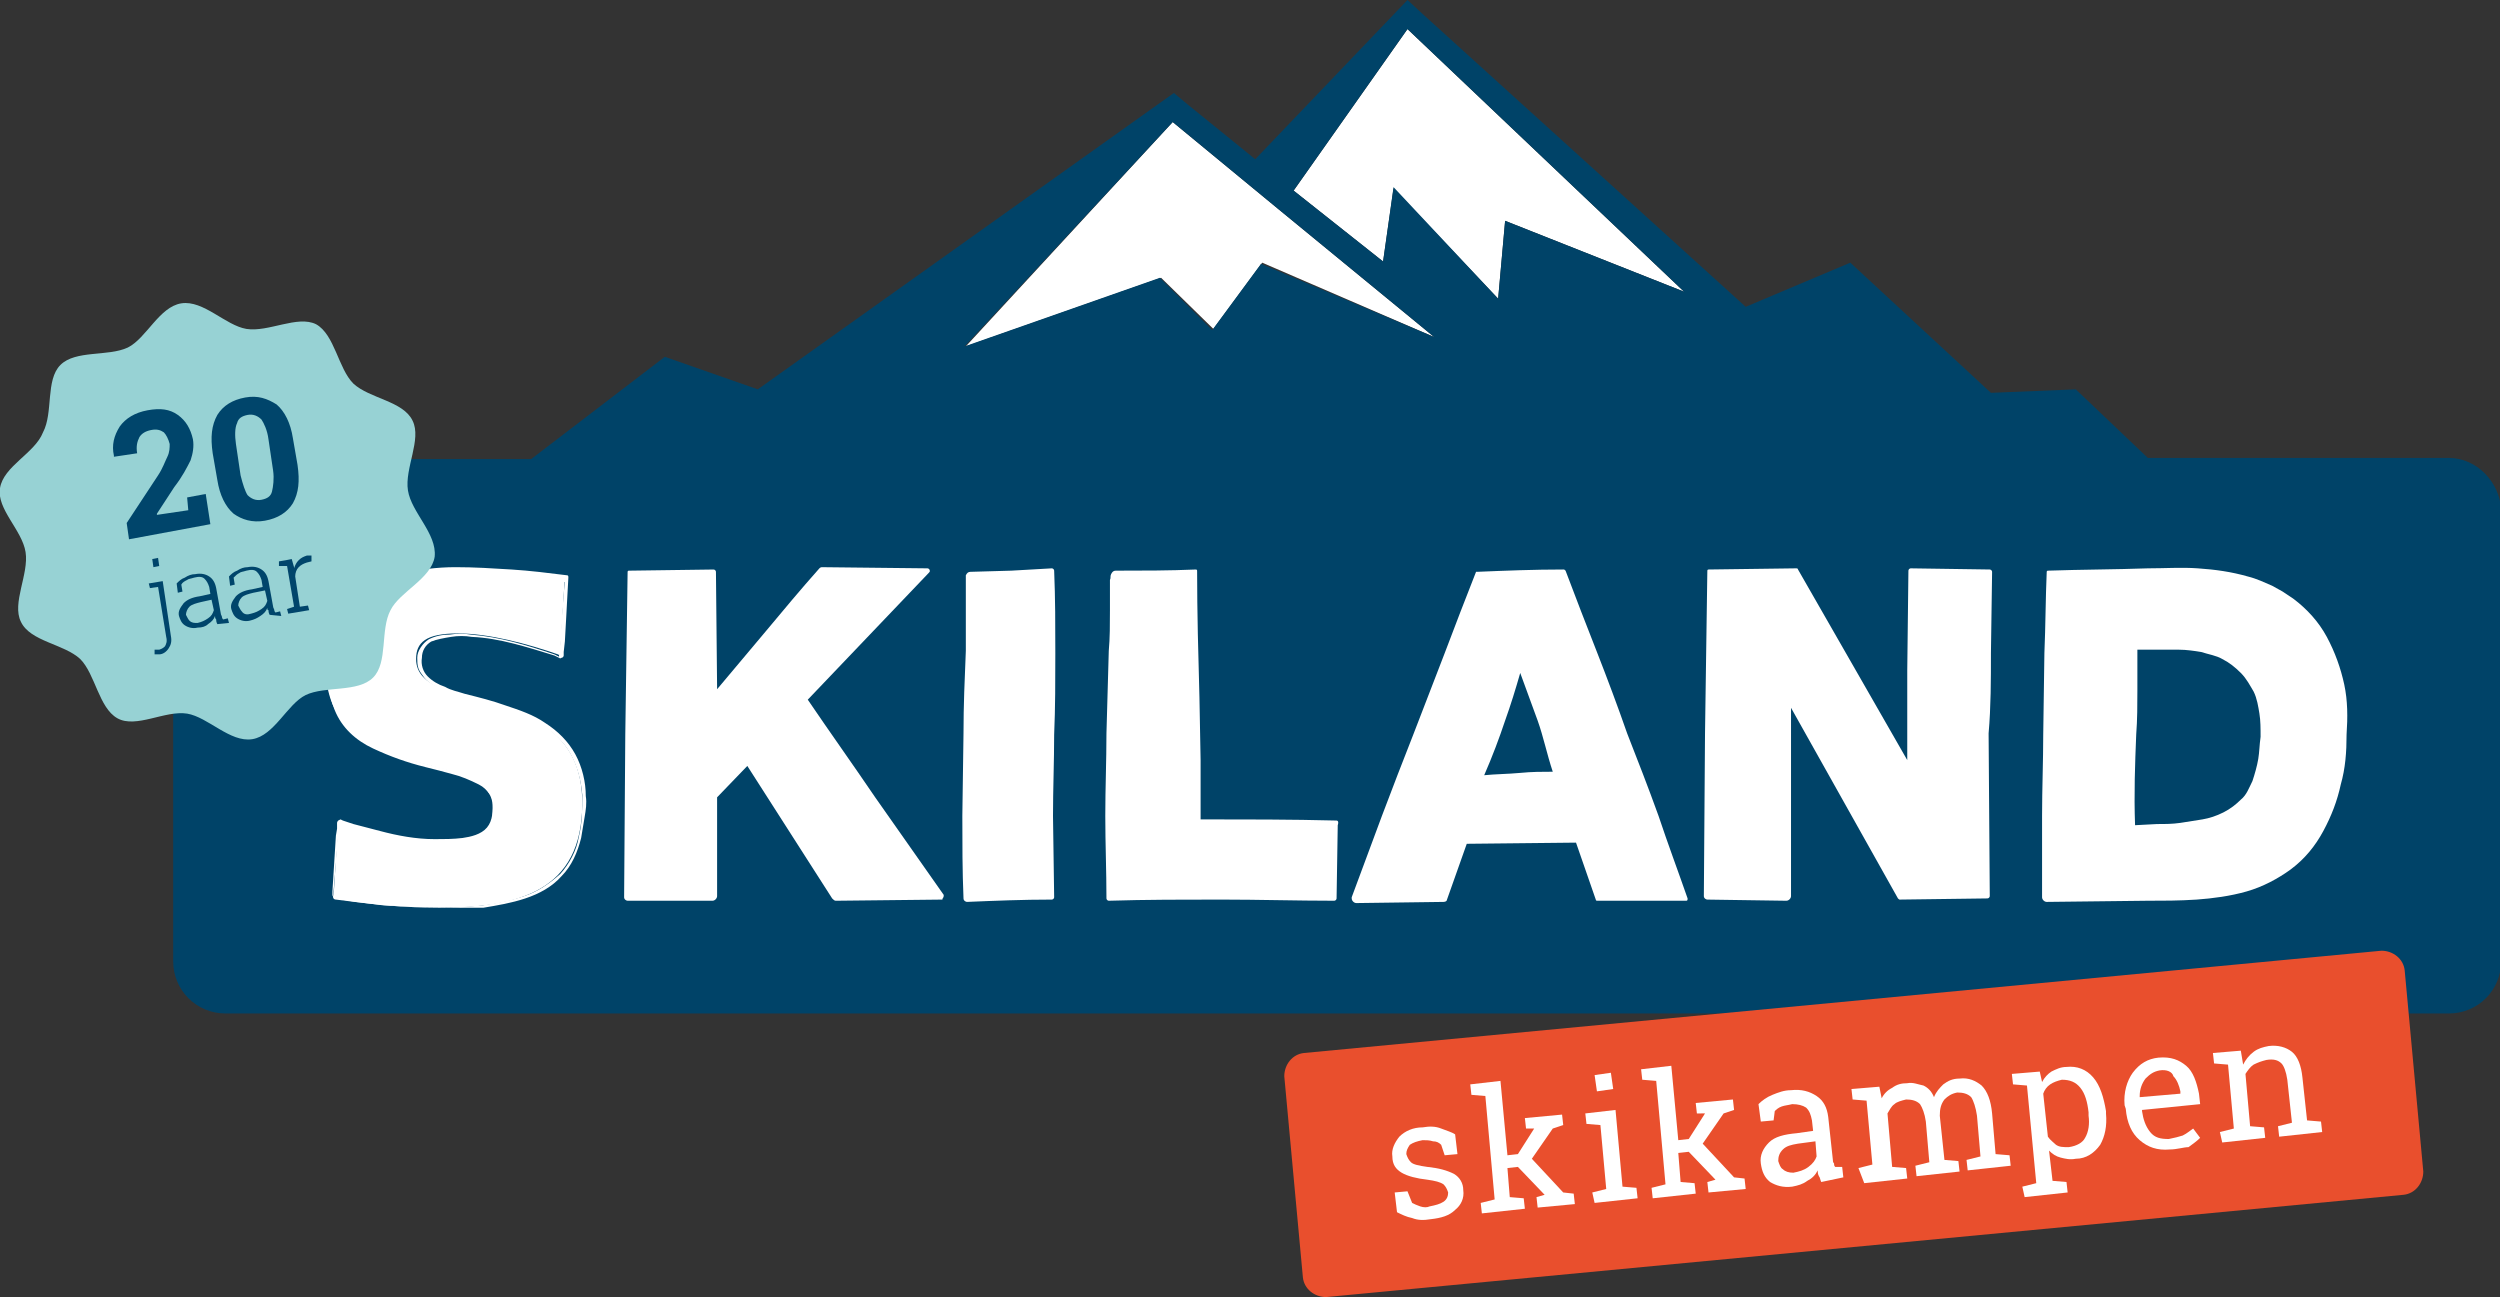
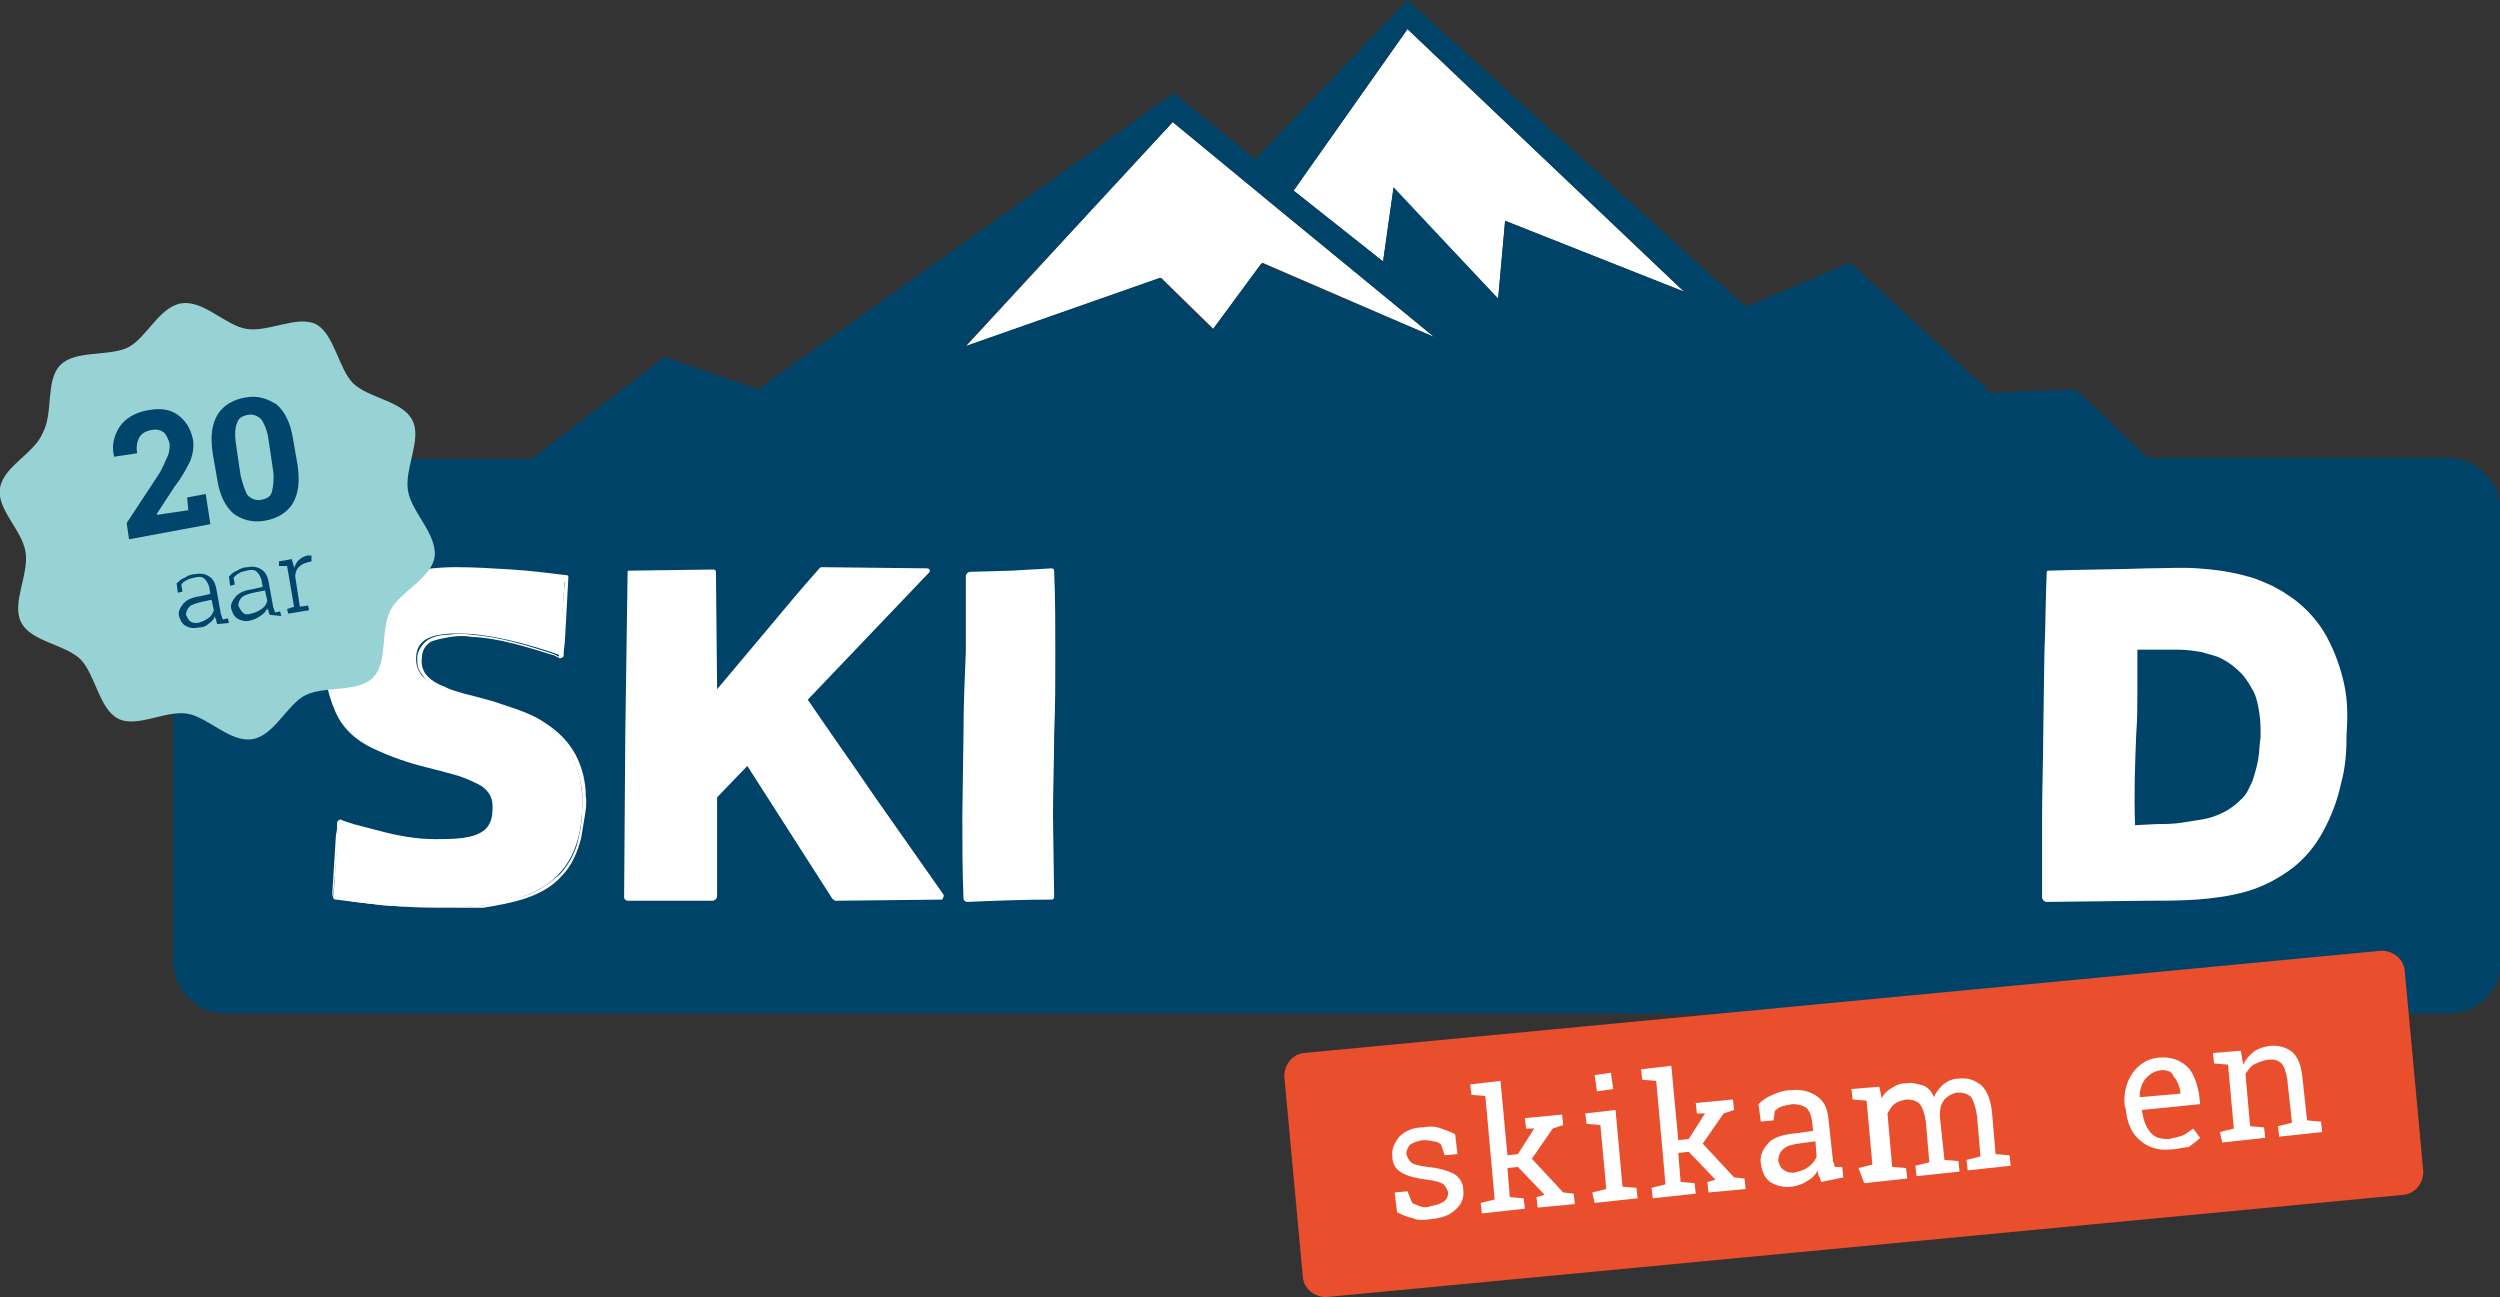
<svg xmlns="http://www.w3.org/2000/svg" version="1.1" id="Layer_1" x="0px" y="0px" viewBox="0 0 215.1 111.6" style="enable-background:new 0 0 215.1 111.6;" xml:space="preserve">
  <rect x="0" y="0" width="215.1" height="111.6" fill="#333333" stroke="none" />
  <style type="text/css"> .st0{fill:#FFFFFF;} .st1{fill:#004368;} .st2{fill:#E94F2D;} .st3{fill:#97D2D4;} .st4{fill:#00456B;} </style>
  <g>
    <g id="XMLID_6_">
      <g>
        <polygon class="st0" points="144.9,25.1 129.5,19 128.9,25.7 119.9,16.2 119,22.5 111.3,16.4 121.1,2.5 " />
        <polygon class="st0" points="123.4,29 108.6,22.6 104.4,28.3 99.9,23.9 83.1,29.8 100.9,10.5 110,18 " />
        <path class="st1" d="M210.7,39.4h-25.9l-6.2-5.9l-7.3,0.3l-12.1-11.2l-9,3.8L122.4,1.2L121.1,0L108,13.7L102.2,9l-1.2-1 L65.2,33.5l-8-2.8l-11.5,8.8H19.4c-2.5,0-4.5,2-4.5,4.5v38.7c0,2.5,2,4.5,4.5,4.5h191.3c2.5,0,4.5-2,4.5-4.5V43.9 C215.1,41.5,213.1,39.4,210.7,39.4z M121.1,2.5l23.8,22.6L129.5,19l-0.6,6.7l-9-9.6l-0.9,6.4l-7.7-6.1L121.1,2.5z M100.9,10.5 L110,18l13.4,11l-14.9-6.3l-4.2,5.7l-4.5-4.5L83,29.8L100.9,10.5z" />
      </g>
    </g>
    <path class="st2" d="M112.1,109.9c0.1,1,1,1.7,2,1.7l92.7-8.8c1-0.1,1.7-1,1.7-2l-1.6-17.3c-0.1-1-1-1.7-2-1.7l-92.7,8.8 c-1,0.1-1.7,1-1.7,2L112.1,109.9z" />
    <g>
      <g>
        <path class="st0" d="M125.4,99.3l-1.1,0.1l-0.3-0.9c-0.2-0.2-0.4-0.3-0.7-0.3c-0.3-0.1-0.6-0.1-0.9-0.1c-0.5,0.1-0.8,0.2-1.1,0.4 c-0.2,0.3-0.3,0.5-0.3,0.8c0.1,0.3,0.2,0.5,0.4,0.7c0.2,0.2,0.7,0.3,1.4,0.4c1,0.1,1.7,0.3,2.3,0.6c0.5,0.3,0.8,0.8,0.8,1.4 c0.1,0.7-0.2,1.3-0.7,1.7c-0.5,0.5-1.2,0.7-2.1,0.8c-0.6,0.1-1.1,0.1-1.6-0.1c-0.5-0.1-0.9-0.3-1.3-0.5l-0.2-1.7l1.1-0.1l0.4,1 c0.2,0.1,0.4,0.2,0.7,0.3c0.3,0.1,0.6,0.1,0.8,0c0.5-0.1,0.9-0.2,1.2-0.4c0.3-0.2,0.4-0.5,0.4-0.8c-0.1-0.3-0.2-0.5-0.4-0.7 c-0.3-0.2-0.7-0.3-1.4-0.4c-0.9-0.1-1.7-0.3-2.2-0.6c-0.5-0.3-0.8-0.7-0.8-1.4c-0.1-0.6,0.2-1.2,0.6-1.7c0.5-0.5,1.2-0.8,2-0.8 c0.6-0.1,1.1-0.1,1.6,0.1s0.9,0.3,1.2,0.5L125.4,99.3z" />
        <path class="st0" d="M126.6,94.2l-0.1-0.9l2.6-0.3l0.6,6.4l0.9-0.1l1.4-2.2h-0.7l-0.1-0.9l3.2-0.3l0.1,0.9l-0.9,0.3l-1.8,2.6 l2.7,2.9l0.9,0.1l0.1,0.9l-3.2,0.3l-0.1-0.9l0.7-0.2l-2.3-2.4l-0.9,0.1l0.2,2.5l1.2,0.1l0.1,0.9l-3.7,0.4l-0.1-0.9l1.2-0.3 l-0.8-8.9L126.6,94.2z" />
        <path class="st0" d="M137,102.6l1.2-0.3l-0.5-5.5l-1.2-0.1l-0.1-0.9l2.6-0.3l0.6,6.6l1.2,0.1l0.1,0.9l-3.7,0.4L137,102.6z M138.8,93.7l-1.4,0.2l-0.2-1.4l1.4-0.2L138.8,93.7z" />
        <path class="st0" d="M141.3,92.9l-0.1-0.9l2.6-0.3l0.6,6.4l0.9-0.1l1.4-2.2H146l-0.1-0.9l3.2-0.3l0.1,0.9l-0.9,0.3l-1.8,2.6 l2.7,2.9l0.9,0.1l0.1,0.9l-3.2,0.3l-0.1-0.9l0.7-0.2l-2.3-2.4l-0.9,0.1l0.2,2.5l1.2,0.1l0.1,0.9l-3.7,0.4l-0.1-0.9l1.2-0.3 l-0.8-8.9L141.3,92.9z" />
        <path class="st0" d="M156.7,101.7c-0.1-0.2-0.1-0.4-0.2-0.5c-0.1-0.2-0.1-0.3-0.1-0.5c-0.2,0.4-0.5,0.7-0.9,0.9 c-0.4,0.3-0.8,0.4-1.3,0.5c-0.8,0.1-1.4-0.1-1.9-0.4c-0.5-0.4-0.7-0.9-0.8-1.6c-0.1-0.7,0.2-1.3,0.7-1.8c0.5-0.5,1.3-0.7,2.4-0.8 l1.4-0.2l-0.1-0.9c-0.1-0.5-0.2-0.8-0.5-1.1c-0.3-0.2-0.7-0.3-1.2-0.3c-0.4,0.1-0.6,0.1-0.9,0.2c-0.3,0.1-0.5,0.3-0.6,0.4 l-0.1,0.8l-1.1,0.1l-0.2-1.5c0.3-0.3,0.7-0.6,1.2-0.8c0.5-0.2,1-0.4,1.6-0.4c0.9-0.1,1.6,0.1,2.2,0.5c0.6,0.4,0.9,1,1,1.8 l0.4,3.7c0,0.1,0,0.2,0.1,0.3c0,0.1,0,0.2,0.1,0.3h0.6l0.1,0.9L156.7,101.7z M154.3,100.9c0.5-0.1,0.9-0.2,1.3-0.5 c0.4-0.3,0.6-0.6,0.7-0.9l-0.1-1.3l-1.5,0.2c-0.6,0.1-1,0.2-1.3,0.5s-0.4,0.6-0.4,1c0.1,0.3,0.2,0.6,0.4,0.7 C153.6,100.8,153.9,100.9,154.3,100.9z" />
        <path class="st0" d="M159.9,100.5l1.2-0.3l-0.5-5.5l-1.2-0.1l-0.1-0.9l2.4-0.2l0.2,1c0.2-0.4,0.5-0.7,0.9-0.9 c0.4-0.3,0.8-0.4,1.3-0.4c0.5-0.1,0.9,0.1,1.4,0.2c0.4,0.2,0.7,0.5,0.9,1c0.2-0.5,0.5-0.8,0.8-1.1c0.4-0.3,0.8-0.5,1.4-0.5 c0.8-0.1,1.4,0.2,1.9,0.6c0.5,0.5,0.8,1.3,0.9,2.4l0.3,3.5l1.2,0.1l0.1,0.9l-3.7,0.4l-0.1-0.9l1.2-0.3l-0.3-3.5 c-0.1-0.7-0.3-1.3-0.5-1.6c-0.3-0.3-0.7-0.4-1.2-0.4c-0.5,0.1-0.8,0.3-1.1,0.6c-0.3,0.4-0.4,0.8-0.4,1.4l0.4,3.8l1.2,0.1l0.1,0.9 l-3.7,0.4l-0.1-0.9l1.2-0.3l-0.3-3.5c-0.1-0.7-0.3-1.2-0.5-1.5c-0.3-0.3-0.7-0.4-1.2-0.4c-0.4,0.1-0.8,0.2-1,0.4 c-0.3,0.2-0.4,0.5-0.6,0.8l0.4,4.6l1.2,0.1l0.1,0.9l-3.7,0.4L159.9,100.5z" />
-         <path class="st0" d="M174,102.1l1.2-0.3l-0.8-8.4l-1.2-0.1l-0.1-0.9l2.4-0.2l0.2,0.9c0.2-0.4,0.5-0.7,0.8-0.9 c0.4-0.2,0.8-0.4,1.3-0.4c0.9-0.1,1.7,0.2,2.3,0.9c0.6,0.7,0.9,1.7,1.1,2.9v0.2c0.1,1.1-0.1,2-0.5,2.7c-0.5,0.7-1.2,1.2-2.1,1.2 c-0.5,0.1-0.9,0-1.3-0.1c-0.4-0.1-0.7-0.3-1-0.6l0.3,2.6l1.2,0.1l0.1,0.9l-3.7,0.4L174,102.1z M179.7,95.7 c-0.1-0.9-0.3-1.6-0.7-2.1c-0.4-0.5-0.9-0.7-1.6-0.7c-0.4,0.1-0.7,0.2-1,0.4c-0.3,0.2-0.5,0.5-0.6,0.8l0.4,3.7 c0.2,0.3,0.5,0.5,0.7,0.7c0.3,0.2,0.6,0.2,1.1,0.2c0.7-0.1,1.2-0.4,1.4-0.8c0.3-0.5,0.4-1.2,0.3-1.9L179.7,95.7z" />
        <path class="st0" d="M186.7,98.9c-1.1,0.1-1.9-0.2-2.6-0.8c-0.7-0.6-1.1-1.5-1.2-2.7l-0.1-0.3c-0.1-1.1,0.2-2.1,0.7-2.8 c0.6-0.8,1.3-1.2,2.2-1.3c1.1-0.1,1.8,0.2,2.4,0.7s0.9,1.4,1.1,2.4l0.1,0.9l-5,0.5v0.1c0.1,0.7,0.3,1.3,0.7,1.8s0.9,0.6,1.6,0.6 c0.5-0.1,0.9-0.2,1.2-0.3c0.4-0.2,0.6-0.4,0.9-0.6l0.6,0.8c-0.3,0.3-0.6,0.5-1,0.8C187.9,98.7,187.3,98.9,186.7,98.9z M185.8,92.1c-0.5,0.1-0.8,0.3-1.2,0.7c-0.3,0.4-0.5,0.9-0.5,1.5v0.1l3.5-0.3v-0.2c-0.1-0.5-0.3-1-0.6-1.3 C186.9,92.2,186.4,92,185.8,92.1z" />
        <path class="st0" d="M191,97.4l1.2-0.3l-0.5-5.5l-1.2-0.1l-0.1-0.9l2.4-0.2l0.2,1.2c0.2-0.4,0.5-0.8,0.9-1.1 c0.4-0.3,0.8-0.4,1.3-0.5c0.8-0.1,1.5,0.1,2,0.5c0.5,0.4,0.8,1.2,0.9,2.2l0.4,3.7l1.2,0.1l0.1,0.9l-3.7,0.4l-0.1-0.9l1.2-0.3 l-0.4-3.7c-0.1-0.7-0.3-1.2-0.5-1.4c-0.3-0.3-0.7-0.4-1.3-0.3c-0.4,0.1-0.7,0.2-1.1,0.4c-0.3,0.2-0.5,0.5-0.7,0.8l0.4,4.5 l1.2,0.1l0.1,0.9l-3.7,0.4L191,97.4z" />
      </g>
    </g>
    <g>
      <path class="st0" d="M75.3,68.6c-1.9-2.8-3.9-5.6-5.8-8.4l10.4-10.9c0.1-0.1,0.1-0.1,0.1-0.2c0-0.1-0.1-0.2-0.2-0.2l-9.1-0.1 c-0.1,0-0.2,0.1-0.2,0.1l0,0c-1.6,1.8-3.1,3.6-4.6,5.4l-4.2,5l-0.1-10.1l0,0c0-0.1-0.1-0.2-0.2-0.2l-7.3,0.1c0,0-0.1,0-0.1,0.1 l-0.1,7l-0.1,7l-0.1,14l0,0c0,0.2,0.2,0.3,0.3,0.3h7.3l0,0c0.2,0,0.4-0.2,0.4-0.4v-8.5l2.6-2.7l7.3,11.4c0.1,0.1,0.2,0.2,0.3,0.2 l9.1-0.1c0.1,0,0.1,0,0.1-0.1c0.1-0.1,0.1-0.2,0.1-0.3L75.3,68.6z" />
      <path class="st0" d="M90.7,49.1c0-0.1-0.1-0.2-0.2-0.2L87,49.1l-3.5,0.1c-0.2,0-0.3,0.1-0.4,0.3c0,0.2,0,0.3,0,0.4v0.9v1.7 L83.1,56c-0.1,2.4-0.2,4.7-0.2,7.1l-0.1,7.1c0,2.4,0,4.7,0.1,7.1l0,0l0,0c0,0.2,0.2,0.3,0.3,0.3c2.4-0.1,4.8-0.2,7.3-0.2 c0.1,0,0.2-0.1,0.2-0.2l-0.1-7c0-2.3,0.1-4.7,0.1-7c0.1-2.3,0.1-4.7,0.1-7C90.8,53.8,90.8,51.5,90.7,49.1L90.7,49.1z" />
-       <path class="st0" d="M115,70.6L115,70.6c-3.9-0.1-7.8-0.1-11.7-0.1v-5.1l-0.1-5.4c-0.1-3.6-0.2-7.3-0.2-10.9l0,0l0,0 c0-0.1-0.1-0.1-0.1-0.1c-2.3,0.1-4.6,0.1-6.9,0.1c-0.2,0-0.3,0.1-0.4,0.3c-0.1,0.2,0,0.3-0.1,0.5v0.9v1.7c0,1.2,0,2.4-0.1,3.5 l-0.2,7.1c0,2.4-0.1,4.7-0.1,7.1s0.1,4.7,0.1,7.1l0,0l0,0c0,0.1,0.1,0.2,0.2,0.2c3.2-0.1,6.5-0.1,9.7-0.1s6.5,0.1,9.7,0.1l0,0 c0.1,0,0.2-0.1,0.2-0.2l0,0l0.1-6.3C115.2,70.7,115.1,70.6,115,70.6z" />
-       <path class="st0" d="M140,63.1c-0.8-2.3-1.7-4.7-2.6-7c-0.9-2.3-1.8-4.6-2.7-7l0,0c-0.1-0.1-0.1-0.1-0.2-0.1c-2.5,0-5,0.1-7.4,0.2 h-0.1c-0.9,2.3-1.8,4.6-2.7,7l-2.7,7c-0.9,2.3-1.8,4.6-2.7,7l-2.6,7c0,0.1,0,0.1,0,0.1c0,0.2,0.2,0.4,0.4,0.4l7.5-0.1 c0.2,0,0.3-0.1,0.3-0.2l1.7-4.8l9.4-0.1l1.7,4.9c0,0.1,0.1,0.1,0.1,0.1c2.5,0,5.1,0,7.6,0h0.1c0.1,0,0.1-0.1,0.1-0.2 c-0.8-2.3-1.7-4.7-2.5-7.1C141.8,67.7,140.9,65.4,140,63.1z M133.6,66.4c-0.9,0-1.8,0-2.8,0.1c-1.1,0.1-2.1,0.1-3.1,0.2 c0.7-1.6,1.3-3.2,1.8-4.7c0.5-1.4,0.9-2.7,1.3-4.1c0.5,1.4,1,2.7,1.5,4.1C132.8,63.4,133.1,64.9,133.6,66.4z" />
-       <path class="st0" d="M171.3,56.2l0.1-7l0,0c0-0.1-0.1-0.2-0.2-0.2l-6.8-0.1l0,0c-0.1,0-0.2,0.1-0.2,0.2l-0.1,8.6 c0,2.6,0,5.2,0,7.7L154.7,49c0-0.1-0.1-0.1-0.2-0.1l-7.5,0.1c0,0-0.1,0-0.1,0.1l-0.1,7l-0.1,7l-0.1,14l0,0c0,0.2,0.2,0.3,0.3,0.3 l6.8,0.1l0,0c0.2,0,0.4-0.2,0.4-0.4V60.9l9.2,16.4c0.1,0.1,0.1,0.1,0.2,0.1l7.5-0.1c0.1,0,0.2-0.1,0.2-0.2l-0.1-14 C171.3,60.8,171.3,58.5,171.3,56.2z" />
      <path class="st0" d="M201.7,58.9c-0.3-1.4-0.8-2.8-1.5-4.1c-0.7-1.3-1.7-2.4-2.9-3.3c-0.3-0.2-0.6-0.4-0.9-0.6l-0.9-0.5 c-0.7-0.3-1.3-0.6-2.1-0.8c-1.4-0.4-2.8-0.6-4.3-0.7c-1.4-0.1-2.8,0-4.3,0c-2.8,0.1-5.7,0.1-8.6,0.2c0,0-0.1,0-0.1,0.1 c-0.1,2.3-0.1,4.7-0.2,7l-0.1,7c0,2.3-0.1,4.7-0.1,7v7l0,0c0,0.2,0.2,0.4,0.4,0.4l8.6-0.1c1.4,0,2.8,0,4.3-0.1 c1.4-0.1,2.9-0.3,4.3-0.7c1.4-0.4,2.7-1.1,3.8-1.9c1.2-0.9,2.1-2,2.8-3.3c0.7-1.3,1.2-2.6,1.5-4c0.4-1.4,0.5-2.8,0.5-4.3 C202,61.7,202,60.3,201.7,58.9z M183.8,63.2c0.1-1.3,0.1-2.6,0.1-3.8c0-1.2,0-2.4,0-3.5h1.6c0.7,0,1.4,0,2,0 c0.6,0,1.3,0.1,1.9,0.2c0.6,0.2,1.3,0.3,1.8,0.6c0.6,0.3,1.1,0.7,1.6,1.2c0.5,0.5,0.8,1.1,1.1,1.6c0.3,0.6,0.4,1.3,0.5,1.9 c0.1,0.6,0.1,1.3,0.1,2c-0.1,0.7-0.1,1.3-0.2,1.9c-0.1,0.6-0.3,1.3-0.5,1.9c-0.3,0.6-0.5,1.2-1,1.6c-0.4,0.4-0.9,0.8-1.5,1.1 c-0.6,0.3-1.2,0.5-1.8,0.6c-0.6,0.1-1.3,0.2-1.9,0.3c-0.7,0.1-1.3,0.1-2,0.1l-1.9,0.1C183.6,68.3,183.7,65.7,183.8,63.2z" />
      <g>
        <path class="st0" d="M37.8,78.1c-3.6,0-6.5-0.4-8.9-0.7c-0.2,0-0.3-0.2-0.2-0.3l0.4-6.2c0-0.1,0.1-0.2,0.2-0.1 c2.4,0.8,5.8,1.7,8.5,1.7c4.3,0,4.6-1.3,4.6-3c0-5.4-14.4-1.5-14.4-12.3c0-5.2,3.7-8.3,11.4-8.3c2.7,0,6.5,0.3,9.2,0.7l-0.4,6.6 c0,0.1-0.1,0.2-0.2,0.1c-2.6-0.9-5.9-1.8-8.6-1.8c-2.8,0-3.6,0.8-3.6,2.2c0,5.1,14.3,1.5,14.3,12.4 C50.1,76.7,44.6,78.1,37.8,78.1z" />
        <g>
          <path class="st0" d="M37.8,78.1c-1.6,0-3.2-0.1-4.8-0.2c-0.8-0.1-1.6-0.2-2.4-0.3l-1.2-0.2c-0.2-0.1-0.4-0.1-0.6-0.1 c-0.1-0.1-0.2-0.2-0.2-0.3v-0.3l0.3-4.8l0.1-0.6v-0.3v-0.2c0-0.1,0.1-0.2,0.1-0.2s0.2-0.1,0.2-0.1l0.2,0.1l0.3,0.1l0.6,0.2 c0.8,0.2,1.5,0.4,2.3,0.6c1.5,0.4,3.1,0.7,4.7,0.7c0.8,0,1.6,0,2.4-0.1c0.7-0.1,1.6-0.3,2.1-0.9c0.5-0.6,0.5-1.4,0.5-2.2 c-0.1-0.7-0.6-1.4-1.3-1.8c-0.7-0.4-1.4-0.7-2.2-0.9c-0.7-0.2-1.5-0.4-2.3-0.6c-1.5-0.4-3.1-0.9-4.5-1.6 c-0.7-0.4-1.4-0.8-1.9-1.4c-0.6-0.6-1.1-1.3-1.4-2c-0.6-1.5-0.8-3.2-0.6-4.7c0.2-1.6,0.8-3.2,2-4.3c1.2-1.2,2.7-1.8,4.2-2.3 c1.6-0.4,3.2-0.6,4.8-0.6c1.6,0,3.2,0.1,4.8,0.2c1.6,0.1,3.2,0.3,4.8,0.5c0.1,0,0.1,0.1,0.1,0.2l-0.2,3.7l-0.1,1.8l-0.1,0.9v0.1 c0,0.1,0,0.1,0,0.2c0,0.1-0.1,0.2-0.2,0.2c-0.1,0.1-0.2,0-0.2,0l-0.4-0.2c-2.3-0.7-4.7-1.5-7.1-1.6c-0.6-0.1-1.2-0.1-1.8,0 c-0.6,0.1-1.2,0.2-1.7,0.4c-0.5,0.3-0.8,0.8-0.8,1.4c-0.1,0.6,0.1,1.2,0.5,1.6c0.4,0.4,0.9,0.7,1.5,0.9c0.5,0.3,1.1,0.4,1.7,0.6 c1.2,0.3,2.4,0.6,3.5,1c1.2,0.4,2.4,0.8,3.4,1.5c1.1,0.7,2,1.6,2.6,2.7c0.6,1.1,0.9,2.4,0.9,3.6c0.1,0.6,0,1.2-0.1,1.8 c-0.1,0.6-0.2,1.2-0.3,1.8c-0.3,1.2-0.8,2.4-1.7,3.3c-0.8,0.9-1.9,1.5-3.1,1.9c-1.2,0.4-2.4,0.6-3.6,0.8 C40.3,78.1,39,78.1,37.8,78.1z M37.8,78.1c1.2,0,2.5-0.1,3.7-0.2c1.2-0.2,2.4-0.4,3.6-0.8c1.2-0.4,2.2-1.1,3.1-1.9 c0.8-0.9,1.4-2,1.6-3.2c0.3-1.2,0.3-2.4,0.3-3.6c-0.1-1.2-0.4-2.4-1-3.5c-0.6-1.1-1.5-1.9-2.5-2.5c-1.1-0.6-2.2-1.1-3.3-1.4 c-1.2-0.4-2.4-0.6-3.5-1c-0.6-0.2-1.2-0.4-1.7-0.6c-0.6-0.3-1.2-0.6-1.6-1.1c-0.2-0.3-0.4-0.5-0.5-0.8c-0.1-0.3-0.1-0.6-0.1-0.9 c0-0.3,0.1-0.6,0.3-0.9c0.2-0.3,0.4-0.5,0.7-0.7c0.6-0.3,1.2-0.4,1.8-0.4c0.6-0.1,1.3-0.1,1.8,0c2.5,0.2,4.8,0.9,7.2,1.7 l0.4,0.2c0.1,0,0,0,0,0l0,0v-0.2l0.1-0.9l0.1-1.8l0.3-3.7l0.1,0.2c-1.6-0.3-3.2-0.4-4.8-0.5c-1.6-0.1-3.2-0.2-4.8-0.2 s-3.2,0.2-4.7,0.6c-1.5,0.4-3.1,1.1-4.2,2.2c-1.2,1.1-1.8,2.6-2,4.2c-0.2,1.6,0,3.2,0.6,4.7c0.6,1.5,1.8,2.6,3.3,3.3 s2.9,1.2,4.5,1.6c0.8,0.2,1.6,0.4,2.3,0.6c0.8,0.2,1.5,0.5,2.3,0.9c0.4,0.2,0.7,0.5,0.9,0.8c0.3,0.3,0.4,0.7,0.5,1.2 c0.1,0.4,0,0.8,0,1.2c-0.1,0.4-0.2,0.8-0.5,1.2c-0.3,0.3-0.7,0.6-1.1,0.7c-0.4,0.2-0.8,0.2-1.2,0.3c-0.8,0.1-1.6,0.1-2.4,0.1 c-1.6-0.1-3.2-0.4-4.7-0.8c-0.8-0.2-1.5-0.4-2.3-0.7l-0.6-0.2l-0.3-0.1l-0.2-0.1c-0.1,0-0.1,0-0.1,0s0,0,0,0.1V71v0.3l-0.1,0.6 l-0.4,4.8V77c0,0.1,0.1,0.2,0.1,0.2c0.2,0.1,0.4,0.1,0.6,0.1l1.2,0.2c0.8,0.1,1.6,0.2,2.4,0.3C34.6,78,36.2,78.1,37.8,78.1z" />
        </g>
      </g>
    </g>
    <path class="st3" d="M35.1,42.2c-0.3-1.9,1.2-4.4,0.4-6c-0.8-1.7-3.7-1.9-5.1-3.2c-1.3-1.3-1.6-4.2-3.2-5.1c-1.6-0.8-4.1,0.7-6,0.4 c-1.8-0.3-3.7-2.5-5.6-2.2c-1.9,0.3-3,3-4.6,3.8c-1.7,0.8-4.5,0.2-5.8,1.5s-0.6,4.1-1.5,5.8C3,39,0.3,40.1,0,42 c-0.3,1.8,1.9,3.6,2.2,5.5s-1.2,4.4-0.4,6c0.8,1.7,3.7,1.9,5.1,3.2c1.3,1.3,1.6,4.2,3.2,5.1s4.1-0.7,6-0.4c1.8,0.3,3.7,2.5,5.6,2.2 c1.9-0.3,3-3,4.6-3.8c1.7-0.8,4.5-0.2,5.8-1.5c1.3-1.3,0.6-4.1,1.5-5.8c0.8-1.6,3.5-2.7,3.8-4.6C37.6,45.9,35.4,44.1,35.1,42.2z" />
    <g>
      <path class="st4" d="M11.1,46.4L10.9,45l2.7-4.1c0.4-0.6,0.6-1.2,0.8-1.6c0.2-0.4,0.2-0.8,0.2-1.1c-0.1-0.4-0.3-0.8-0.5-1 C13.8,37,13.5,36.9,13,37c-0.5,0.1-0.8,0.3-1,0.6c-0.2,0.4-0.3,0.8-0.2,1.4l-2,0.3v-0.1c-0.2-0.9,0-1.7,0.5-2.5 c0.5-0.7,1.3-1.2,2.4-1.4c1.1-0.2,1.9-0.1,2.6,0.4s1.1,1.2,1.3,2.1c0.1,0.6,0,1.2-0.2,1.8c-0.3,0.6-0.7,1.4-1.4,2.3l-1.5,2.3v0.1 l2.7-0.4l-0.1-1.1l1.6-0.3l0.4,2.6L11.1,46.4z" />
      <path class="st4" d="M25.6,40c0.2,1.4,0.1,2.4-0.4,3.3c-0.5,0.8-1.3,1.3-2.4,1.5s-2-0.1-2.7-0.6c-0.7-0.6-1.2-1.6-1.4-2.9 l-0.4-2.3c-0.2-1.4-0.1-2.4,0.4-3.3c0.5-0.8,1.3-1.3,2.4-1.5c1.1-0.2,1.9,0.1,2.7,0.6c0.7,0.6,1.2,1.6,1.4,2.9L25.6,40z M23.1,37.8c-0.1-0.8-0.4-1.4-0.6-1.7c-0.3-0.3-0.7-0.5-1.2-0.4s-0.8,0.3-0.9,0.7c-0.2,0.4-0.2,1.1-0.1,1.8l0.4,2.7 c0.2,0.8,0.4,1.4,0.6,1.7c0.3,0.3,0.7,0.5,1.2,0.4c0.5-0.1,0.8-0.3,0.9-0.7s0.2-1.1,0.1-1.8L23.1,37.8z" />
-       <path class="st4" d="M14.7,54.7c0.1,0.5,0,0.8-0.2,1.1c-0.2,0.3-0.5,0.5-0.8,0.5c-0.1,0-0.2,0-0.2,0c-0.1,0-0.2,0-0.2,0v-0.4 c0.1,0,0.1,0,0.2,0c0.1,0,0.2,0,0.2,0c0.3-0.1,0.4-0.2,0.5-0.3c0.1-0.2,0.2-0.4,0.1-0.8l-0.7-4.3l-0.7,0.1l-0.1-0.4L14,50 L14.7,54.7z M13.7,48.7l-0.5,0.1l-0.1-0.7l0.5-0.1L13.7,48.7z" />
      <path class="st4" d="M18.7,53.7c-0.1-0.2-0.1-0.3-0.1-0.4c-0.1-0.1-0.1-0.2-0.1-0.3c-0.1,0.3-0.3,0.5-0.6,0.7 C17.7,53.9,17.4,54,17,54c-0.4,0.1-0.8,0-1.1-0.2c-0.3-0.2-0.4-0.5-0.5-0.8c-0.1-0.4,0.1-0.7,0.4-1.1c0.3-0.3,0.7-0.5,1.4-0.6 l0.9-0.2l-0.1-0.6c-0.1-0.3-0.2-0.5-0.4-0.7s-0.5-0.2-0.9-0.1c-0.3,0.1-0.5,0.1-0.6,0.2c-0.2,0.1-0.4,0.2-0.5,0.4l0.1,0.6 l-0.4,0.1l-0.1-0.8c0.2-0.2,0.4-0.4,0.7-0.5c0.3-0.2,0.6-0.3,0.9-0.3c0.5-0.1,0.9,0,1.2,0.2c0.3,0.2,0.5,0.5,0.6,1l0.4,2.2 c0,0.1,0.1,0.2,0.1,0.3c0,0.1,0.1,0.2,0.1,0.2l0.4-0.1l0.1,0.4L18.7,53.7z M17,53.6c0.4-0.1,0.6-0.2,0.9-0.4 c0.3-0.2,0.4-0.4,0.5-0.7l-0.2-0.9l-0.9,0.2c-0.4,0.1-0.8,0.2-1,0.4c-0.2,0.2-0.3,0.5-0.3,0.7c0.1,0.2,0.2,0.4,0.3,0.5 C16.5,53.6,16.7,53.6,17,53.6z" />
      <path class="st4" d="M23.2,52.9c-0.1-0.2-0.1-0.3-0.1-0.4C23,52.5,23,52.4,23,52.3c-0.1,0.3-0.3,0.5-0.6,0.7 c-0.3,0.2-0.5,0.3-0.9,0.4c-0.4,0.1-0.8,0-1.1-0.2s-0.4-0.5-0.5-0.8c-0.1-0.4,0.1-0.7,0.4-1.1c0.3-0.3,0.7-0.5,1.4-0.6l0.9-0.2 l-0.1-0.6c-0.1-0.3-0.2-0.5-0.4-0.7c-0.2-0.2-0.5-0.2-0.9-0.1c-0.3,0.1-0.5,0.1-0.6,0.2c-0.2,0.1-0.3,0.2-0.5,0.4l0.1,0.6 l-0.4,0.1l-0.1-0.8c0.2-0.2,0.4-0.4,0.7-0.5c0.3-0.2,0.6-0.3,0.9-0.3c0.5-0.1,0.9,0,1.2,0.2c0.3,0.2,0.5,0.5,0.6,1l0.4,2.2 c0,0.1,0.1,0.2,0.1,0.3s0.1,0.2,0.1,0.2l0.4-0.1l0.1,0.4L23.2,52.9z M21.6,52.8c0.4-0.1,0.6-0.2,0.9-0.4c0.3-0.2,0.4-0.4,0.5-0.7 l-0.2-0.9L21.8,51c-0.4,0.1-0.8,0.2-1,0.4c-0.2,0.2-0.3,0.5-0.3,0.7c0.1,0.2,0.2,0.4,0.3,0.5C21,52.9,21.3,52.9,21.6,52.8z" />
      <path class="st4" d="M25.1,48.1l0.2,0.7v0.1c0.1-0.3,0.2-0.5,0.4-0.7c0.2-0.2,0.4-0.3,0.7-0.4c0.1,0,0.1,0,0.2,0s0.1,0,0.2,0v0.5 l-0.4,0.1c-0.3,0.1-0.5,0.2-0.7,0.4c-0.2,0.2-0.3,0.5-0.3,0.8l0.4,2.6l0.7-0.1l0.1,0.4l-1.8,0.3l-0.1-0.4l0.6-0.2l-0.6-3.5 L24,48.7L24,48.3l0.6-0.1L25.1,48.1z" />
    </g>
  </g>
</svg>